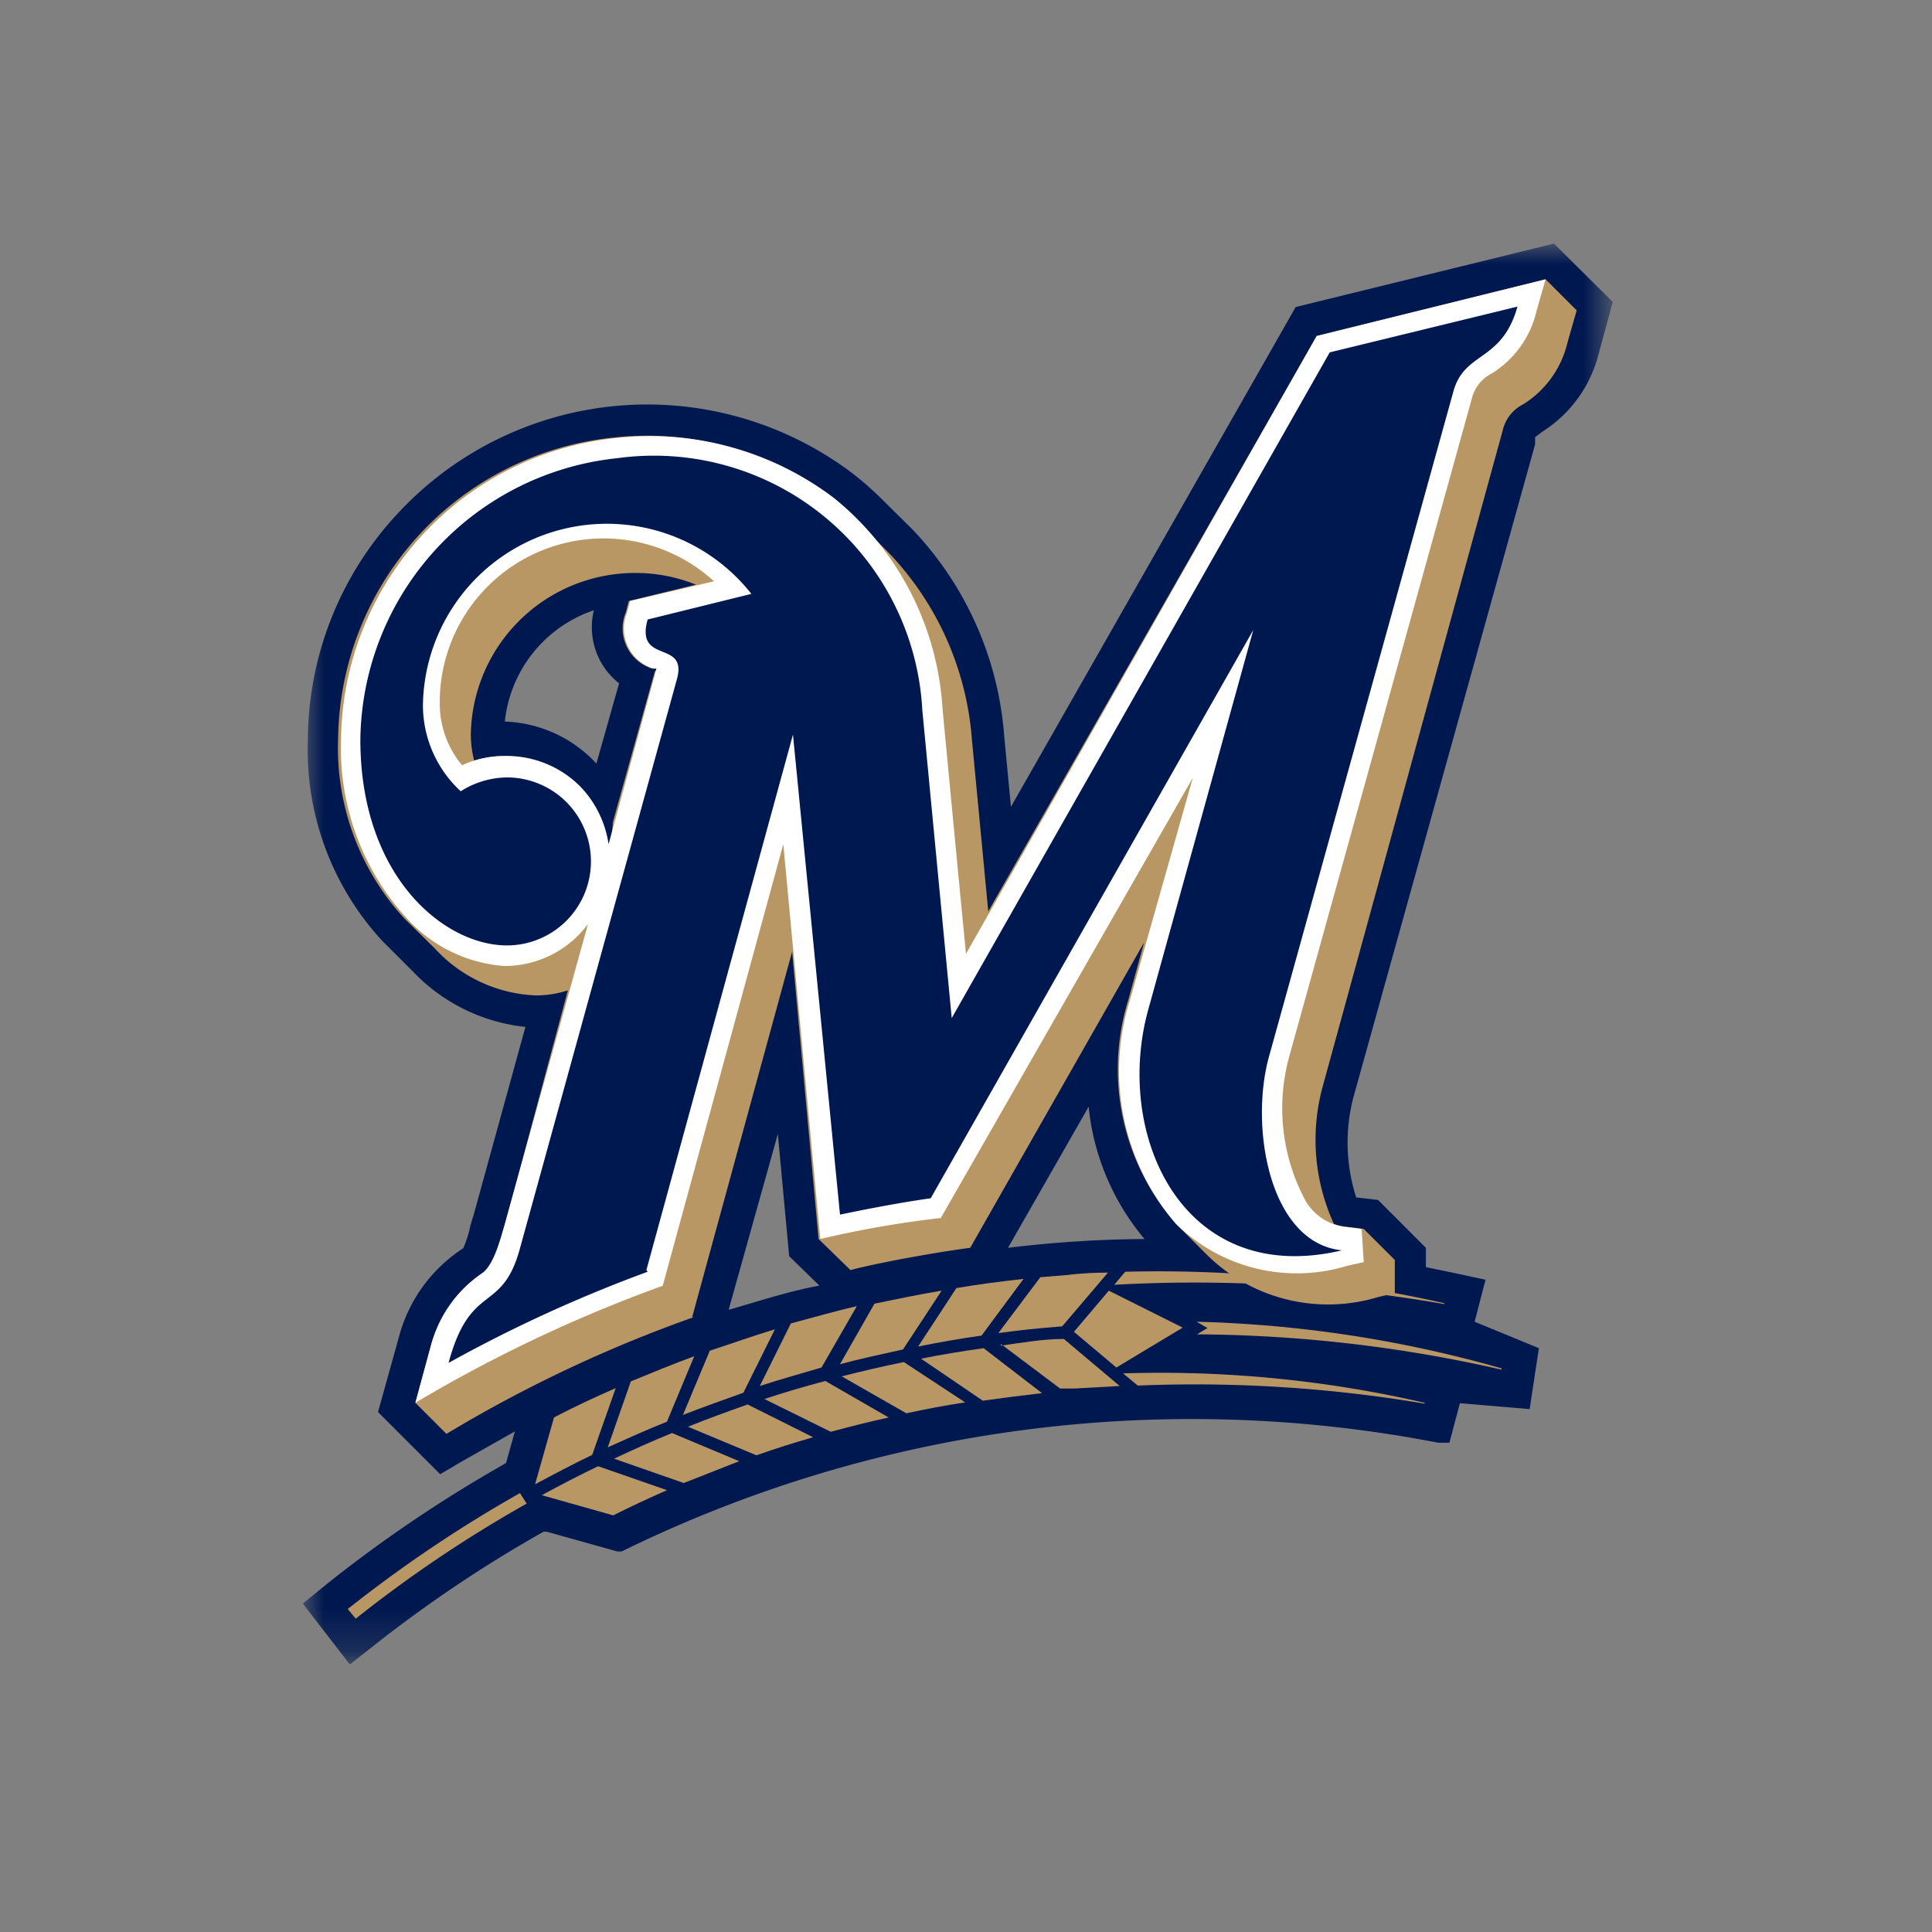
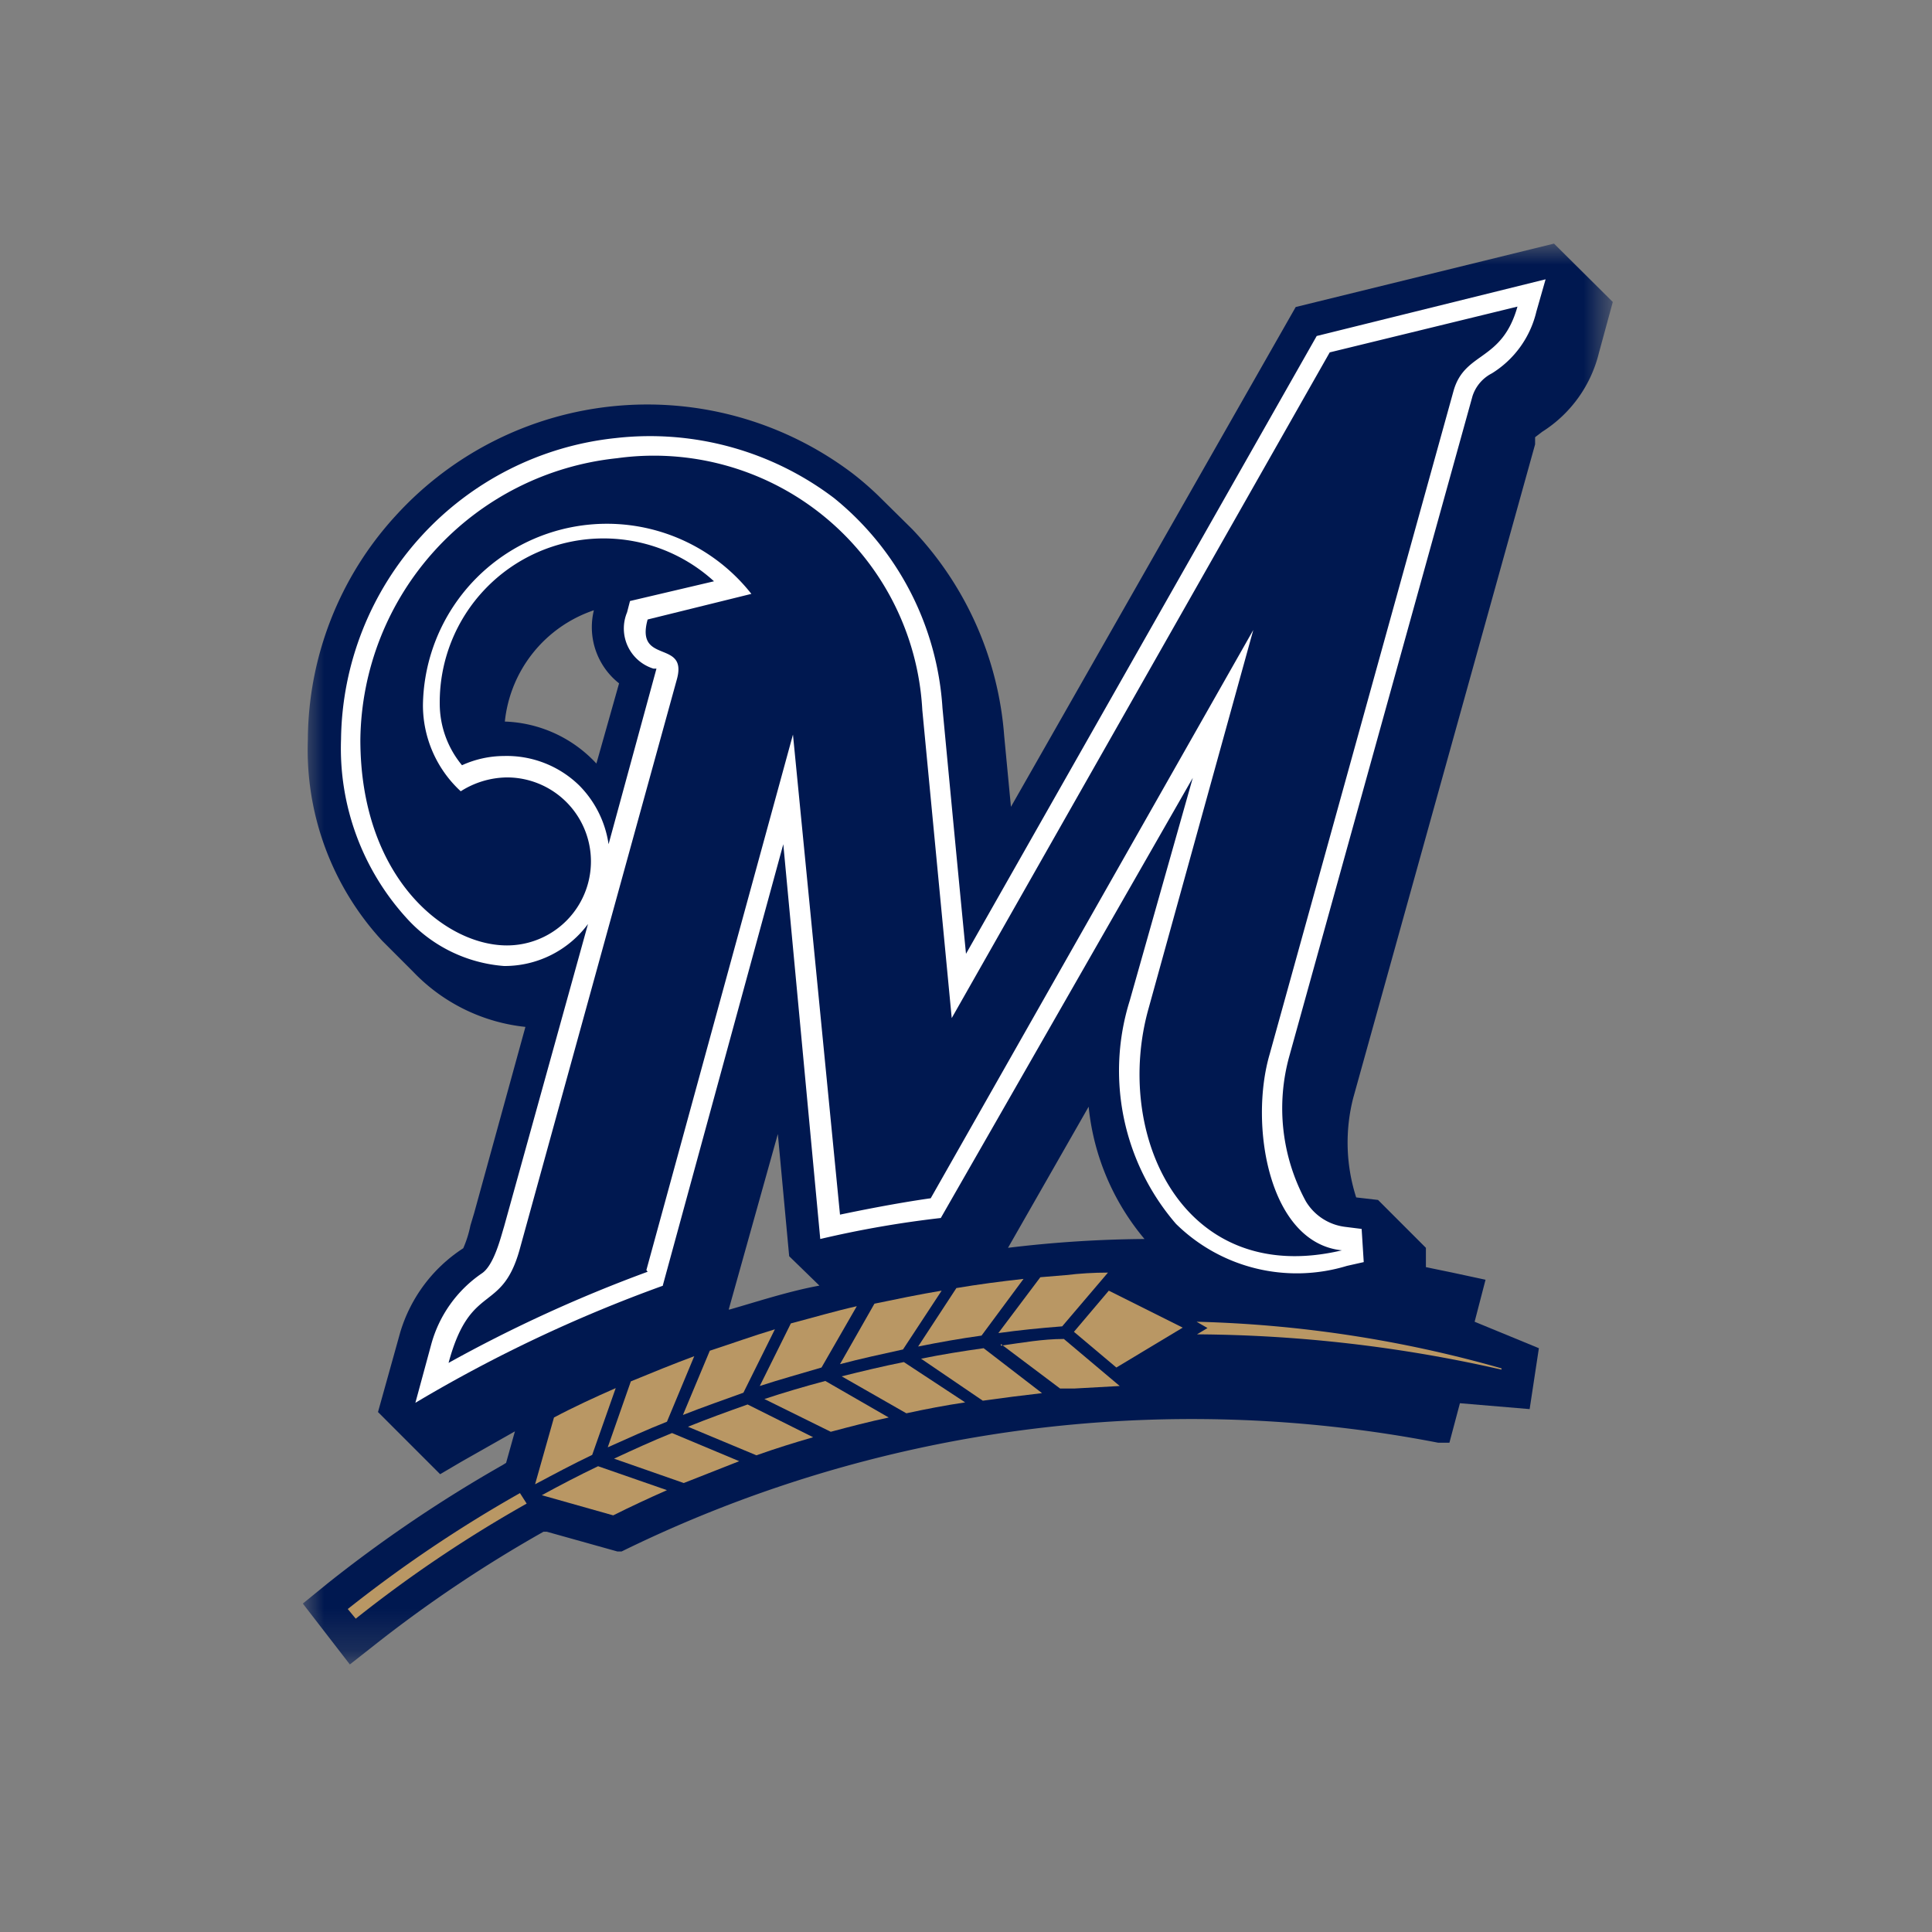
<svg xmlns="http://www.w3.org/2000/svg" id="Layer_1" data-name="Layer 1" viewBox="0 0 46 46">
  <rect x="0" y="0" width="46" height="46" fill="#808080" stroke="none" />
  <defs>
    <style>.cls-1{fill:#fff}.cls-3{fill:#001850}.cls-4{fill:#b99764}</style>
    <mask id="mask" width="31.19" height="33.83" x="7.21" y="5.8" maskUnits="userSpaceOnUse">
      <g id="mask-2">
        <path id="path-1" d="M7.21 5.8H38.4v33.83H7.21V5.8z" class="cls-1" />
      </g>
    </mask>
  </defs>
  <g id="Cap-Logo-_-MIL" data-name="Cap-Logo-/-MIL">
    <g id="Page-1">
      <g id="Group-3" style="mask:url(#mask)">
        <path id="Fill-1" d="M36.54 10.38ZM24 29.71l1.92-3.36a5.79 5.79 0 0 0 1.33 3.15 28.47 28.47 0 0 0-3.25.21Zm-6.65 1.47L18.52 27l.27 2.91.72.7c-.72.13-1.51.39-2.14.57Zm-3.15-13a3.11 3.11 0 0 0-2.18-1 3.14 3.14 0 0 1 2.12-2.65 1.7 1.7 0 0 0 .6 1.74Zm-3 11a2.66 2.66 0 0 1-.17.54 3.62 3.62 0 0 0-1.5 2L9 33.62l1.48 1.48.51-.3 1.27-.72-.21.75-.08.05A32.43 32.43 0 0 0 7.8 37.7l-.59.48 1.12 1.45.61-.48a31.4 31.4 0 0 1 4-2.68h.08l1.68.47h.1a30.8 30.8 0 0 1 19.44-2.59h.27l.25-.94 1.66.14.22-1.45-1.53-.63.26-1-.79-.17-.63-.13v-.46l-1.14-1.14-.52-.06a4.28 4.28 0 0 1-.07-2.37l4.33-15.56v-.17l.17-.13a3.09 3.09 0 0 0 1.35-1.88l.33-1.21L37 5.8l-6.15 1.51-6.78 11.9-.16-1.68a8 8 0 0 0-2.19-4.93l-.81-.8a7.45 7.45 0 0 0-.6-.52 8.1 8.1 0 0 0-10.89 1 7.94 7.94 0 0 0-2.09 5.33A6.71 6.71 0 0 0 9.1 22.4l.74.74a4.32 4.32 0 0 0 2.67 1.31l-1.22 4.43Z" class="cls-3" />
      </g>
      <path id="Fill-4" d="M36.53 10.38Z" class="cls-3" />
-       <path id="Fill-6" d="M14.54 20.23c-.12-.13-.68-1.29-.81-1.42A2.37 2.37 0 0 0 12 18a2.45 2.45 0 0 0-.71.11 2.57 2.57 0 0 1-.08-.62 3.91 3.91 0 0 1 3.54-3.83 3.87 3.87 0 0 1 1.82.26l-1.6.39-.07.27a1 1 0 0 0 .63 1.34s.18-.06.06.07l-1 3.59c0 .13-.07.69-.11.65m2 11.13 2.38-8.7.63 6.84.76.74c.63-.17 2.07-.43 2.85-.53l4.14-7.27-.38 1.38A5.58 5.58 0 0 0 28 29.14l.74.74a4.11 4.11 0 0 0 4.08 1l.39-.09V30l-.74-.74-.4-.05a1.08 1.08 0 0 1-.31-.07 4.8 4.8 0 0 1-.27-3.26l4.31-15.71a.93.93 0 0 1 .46-.54 2.37 2.37 0 0 0 1.06-1.47l.22-.77-.74-.74L31.35 8l-7.82 13.7-.39-4.1a7.21 7.21 0 0 0-2-4.46l-.82-.82a6.11 6.11 0 0 0-.53-.47 7.25 7.25 0 0 0-5.2-1.43 7.3 7.3 0 0 0-6.54 7.17 6 6 0 0 0 1.57 4.27l.74.73a3.45 3.45 0 0 0 2.39 1.11 2.43 2.43 0 0 0 .77-.12L12 29.25c-.08.26-.18 1-.49 1.16A2.82 2.82 0 0 0 10.27 32l-.38 1.4.74.74a32.29 32.29 0 0 1 5.89-2.78" class="cls-4" />
      <path id="Fill-8" d="m15 14.31-.07.27a1 1 0 0 0 .63 1.34h.07l-1.14 4.18a2.5 2.5 0 0 0-.7-1.4A2.47 2.47 0 0 0 12 18a2.43 2.43 0 0 0-1 .22 2.3 2.3 0 0 1-.53-1.47A3.9 3.9 0 0 1 17 13.84Zm.78 16.3 2.87-10.51.88 9.4a24.66 24.66 0 0 1 2.87-.5l6-10.48-1.5 5.3a5.58 5.58 0 0 0 1.1 5.32 4.1 4.1 0 0 0 4.07 1l.4-.09-.05-.79-.4-.05a1.27 1.27 0 0 1-.93-.61 4.64 4.64 0 0 1-.39-3.46l4.36-15.71a.93.93 0 0 1 .46-.54 2.37 2.37 0 0 0 1.06-1.47l.22-.77L31.35 8 23 22.71c-.21-2.14-.56-5.85-.56-5.85a7 7 0 0 0-2.58-5 7.25 7.25 0 0 0-5.2-1.43 7.3 7.3 0 0 0-6.54 7.17 6 6 0 0 0 1.57 4.27A3.48 3.48 0 0 0 12 23a2.47 2.47 0 0 0 2-1l-2 7.21c-.08.26-.24.92-.53 1.11a3 3 0 0 0-1.2 1.68l-.38 1.4a34.11 34.11 0 0 1 5.9-2.79Z" class="cls-1" />
      <path id="Fill-10" d="m15.39 30.24 3.49-12.75L20 28.92c.38-.08 1.31-.27 2.16-.39L29.84 15l-2.49 9c-.85 3 .8 6.67 4.6 5.77-1.75-.18-2.21-3-1.72-4.67l4.38-15.8c.27-.94 1.15-.68 1.52-2l-4.47 1.09-9 15.85-.7-7.33a6.4 6.4 0 0 0-7.27-6 6.82 6.82 0 0 0-6.11 6.7c0 3.27 2 4.9 3.49 4.9a2 2 0 1 0 0-4 2.09 2.09 0 0 0-1.1.33 2.79 2.79 0 0 1-.9-2.05 4.38 4.38 0 0 1 7.82-2.65l-2.47.61c-.3 1.08.95.47.7 1.41l-3.75 13.6c-.43 1.53-1.17.76-1.69 2.69a33.7 33.7 0 0 1 4.74-2.17" class="cls-3" />
      <path id="Fill-12" d="M19.65 32.88c-.49.13-1 .28-1.45.43l1.58.78c.45-.12.91-.24 1.38-.34Z" class="cls-4" />
      <path id="Fill-14" d="M23.42 32.1c-.5.07-1 .15-1.49.25l1.47 1q.71-.1 1.41-.18Z" class="cls-4" />
      <path id="Fill-16" d="m22.77 30.67-.91 1.39c.5-.1 1-.19 1.51-.26l1-1.35c-.54.06-1.08.13-1.61.22" class="cls-4" />
      <path id="Fill-18" d="M16 34.12c-.47.19-.93.4-1.38.61l1.66.58 1.32-.52Z" class="cls-4" />
      <path id="Fill-20" d="M14.24 34.91c-.46.22-.9.45-1.34.69l1.7.48c.42-.21.85-.41 1.28-.6Z" class="cls-4" />
      <path id="Fill-22" d="M17.8 33.44c-.48.17-.95.34-1.42.53l1.63.68c.45-.16.9-.3 1.35-.43Z" class="cls-4" />
      <path id="Fill-24" d="M20 32.48c.49-.13 1-.24 1.5-.35l.92-1.4c-.54.09-1.07.2-1.6.31Z" class="cls-4" />
      <path id="Fill-26" d="M21.52 32.43c-.5.1-1 .22-1.48.34l1.54.88c.46-.1.93-.19 1.4-.26Z" class="cls-4" />
      <path id="Fill-28" d="m25.37 30.36-.6.05-1 1.33c.5-.07 1-.12 1.52-.16l1.09-1.28q-.51 0-1 .06" class="cls-4" />
      <path id="Fill-30" d="m23.83 32 1.41 1.06h.34l1.08-.06-1.33-1.12c-.5 0-1 .09-1.5.16" class="cls-4" />
      <path id="Fill-32" d="M18.09 33c.49-.16 1-.3 1.47-.44l.84-1.46c-.53.12-1 .26-1.57.41Z" class="cls-4" />
      <path id="Fill-34" d="M35.75 32.58a29.1 29.1 0 0 0-7.26-1.11l.26.15-.25.15a33.43 33.43 0 0 1 7.25.84Z" class="cls-4" />
      <path id="Fill-36" d="M12.74 35.34c.45-.24.9-.48 1.36-.7l.56-1.59c-.5.22-1 .45-1.47.7Z" class="cls-4" />
      <path id="Fill-38" d="M16.26 33.69c.48-.19 1-.37 1.44-.53l.75-1.51c-.53.16-1 .33-1.55.51Z" class="cls-4" />
      <path id="Fill-40" d="M14.47 34.46c.47-.21.93-.42 1.41-.61l.65-1.56c-.51.19-1 .39-1.51.6Z" class="cls-4" />
-       <path id="Fill-42" d="M34.39 31.05a34.71 34.71 0 0 0-7.86-.46l.26-.31a30.84 30.84 0 0 1 7.6.75Z" class="cls-4" />
-       <path id="Fill-44" d="M33.92 33.4a28 28 0 0 0-7.18-.7l.35.29a32.88 32.88 0 0 1 6.83.43Z" class="cls-4" />
      <path id="Fill-46" d="m26.4 30.73-.83.98 1.01.85 1.58-.95-1.76-.88z" class="cls-4" />
      <path id="Fill-48" d="M8.47 38.54a30.81 30.81 0 0 1 4.07-2.74l-.16-.25a31.61 31.61 0 0 0-4.1 2.76Z" class="cls-4" />
    </g>
  </g>
</svg>